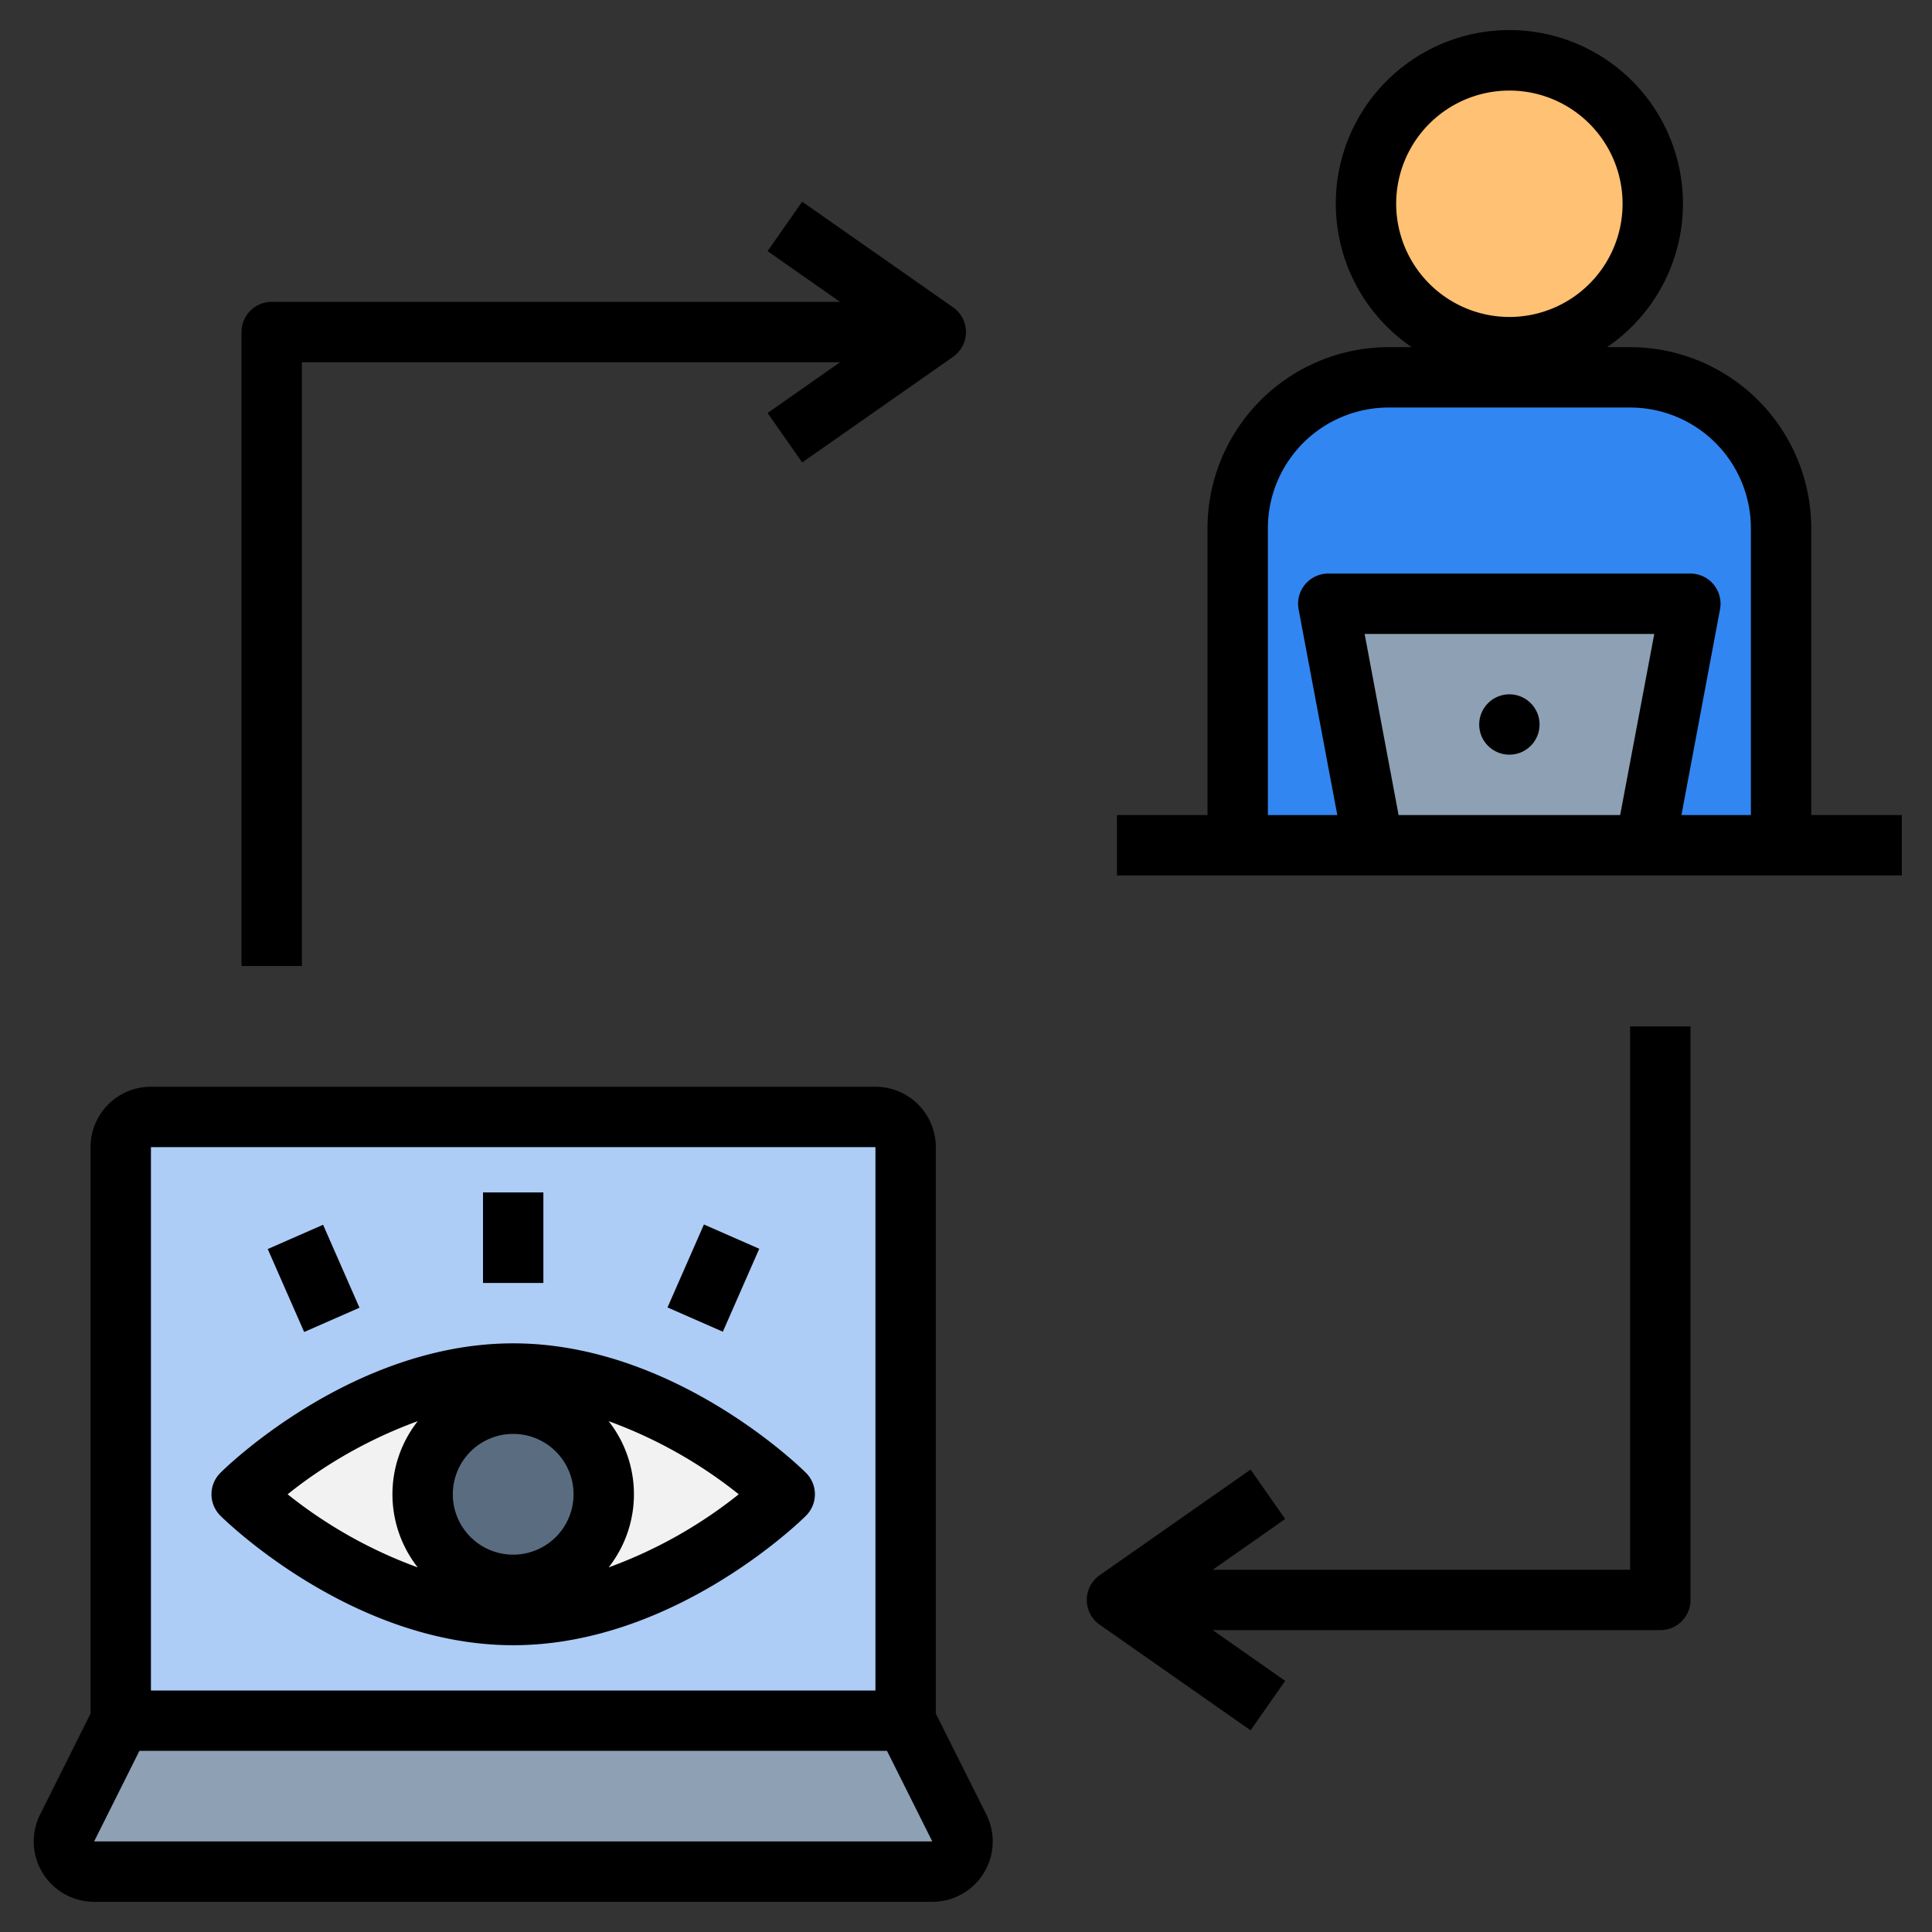
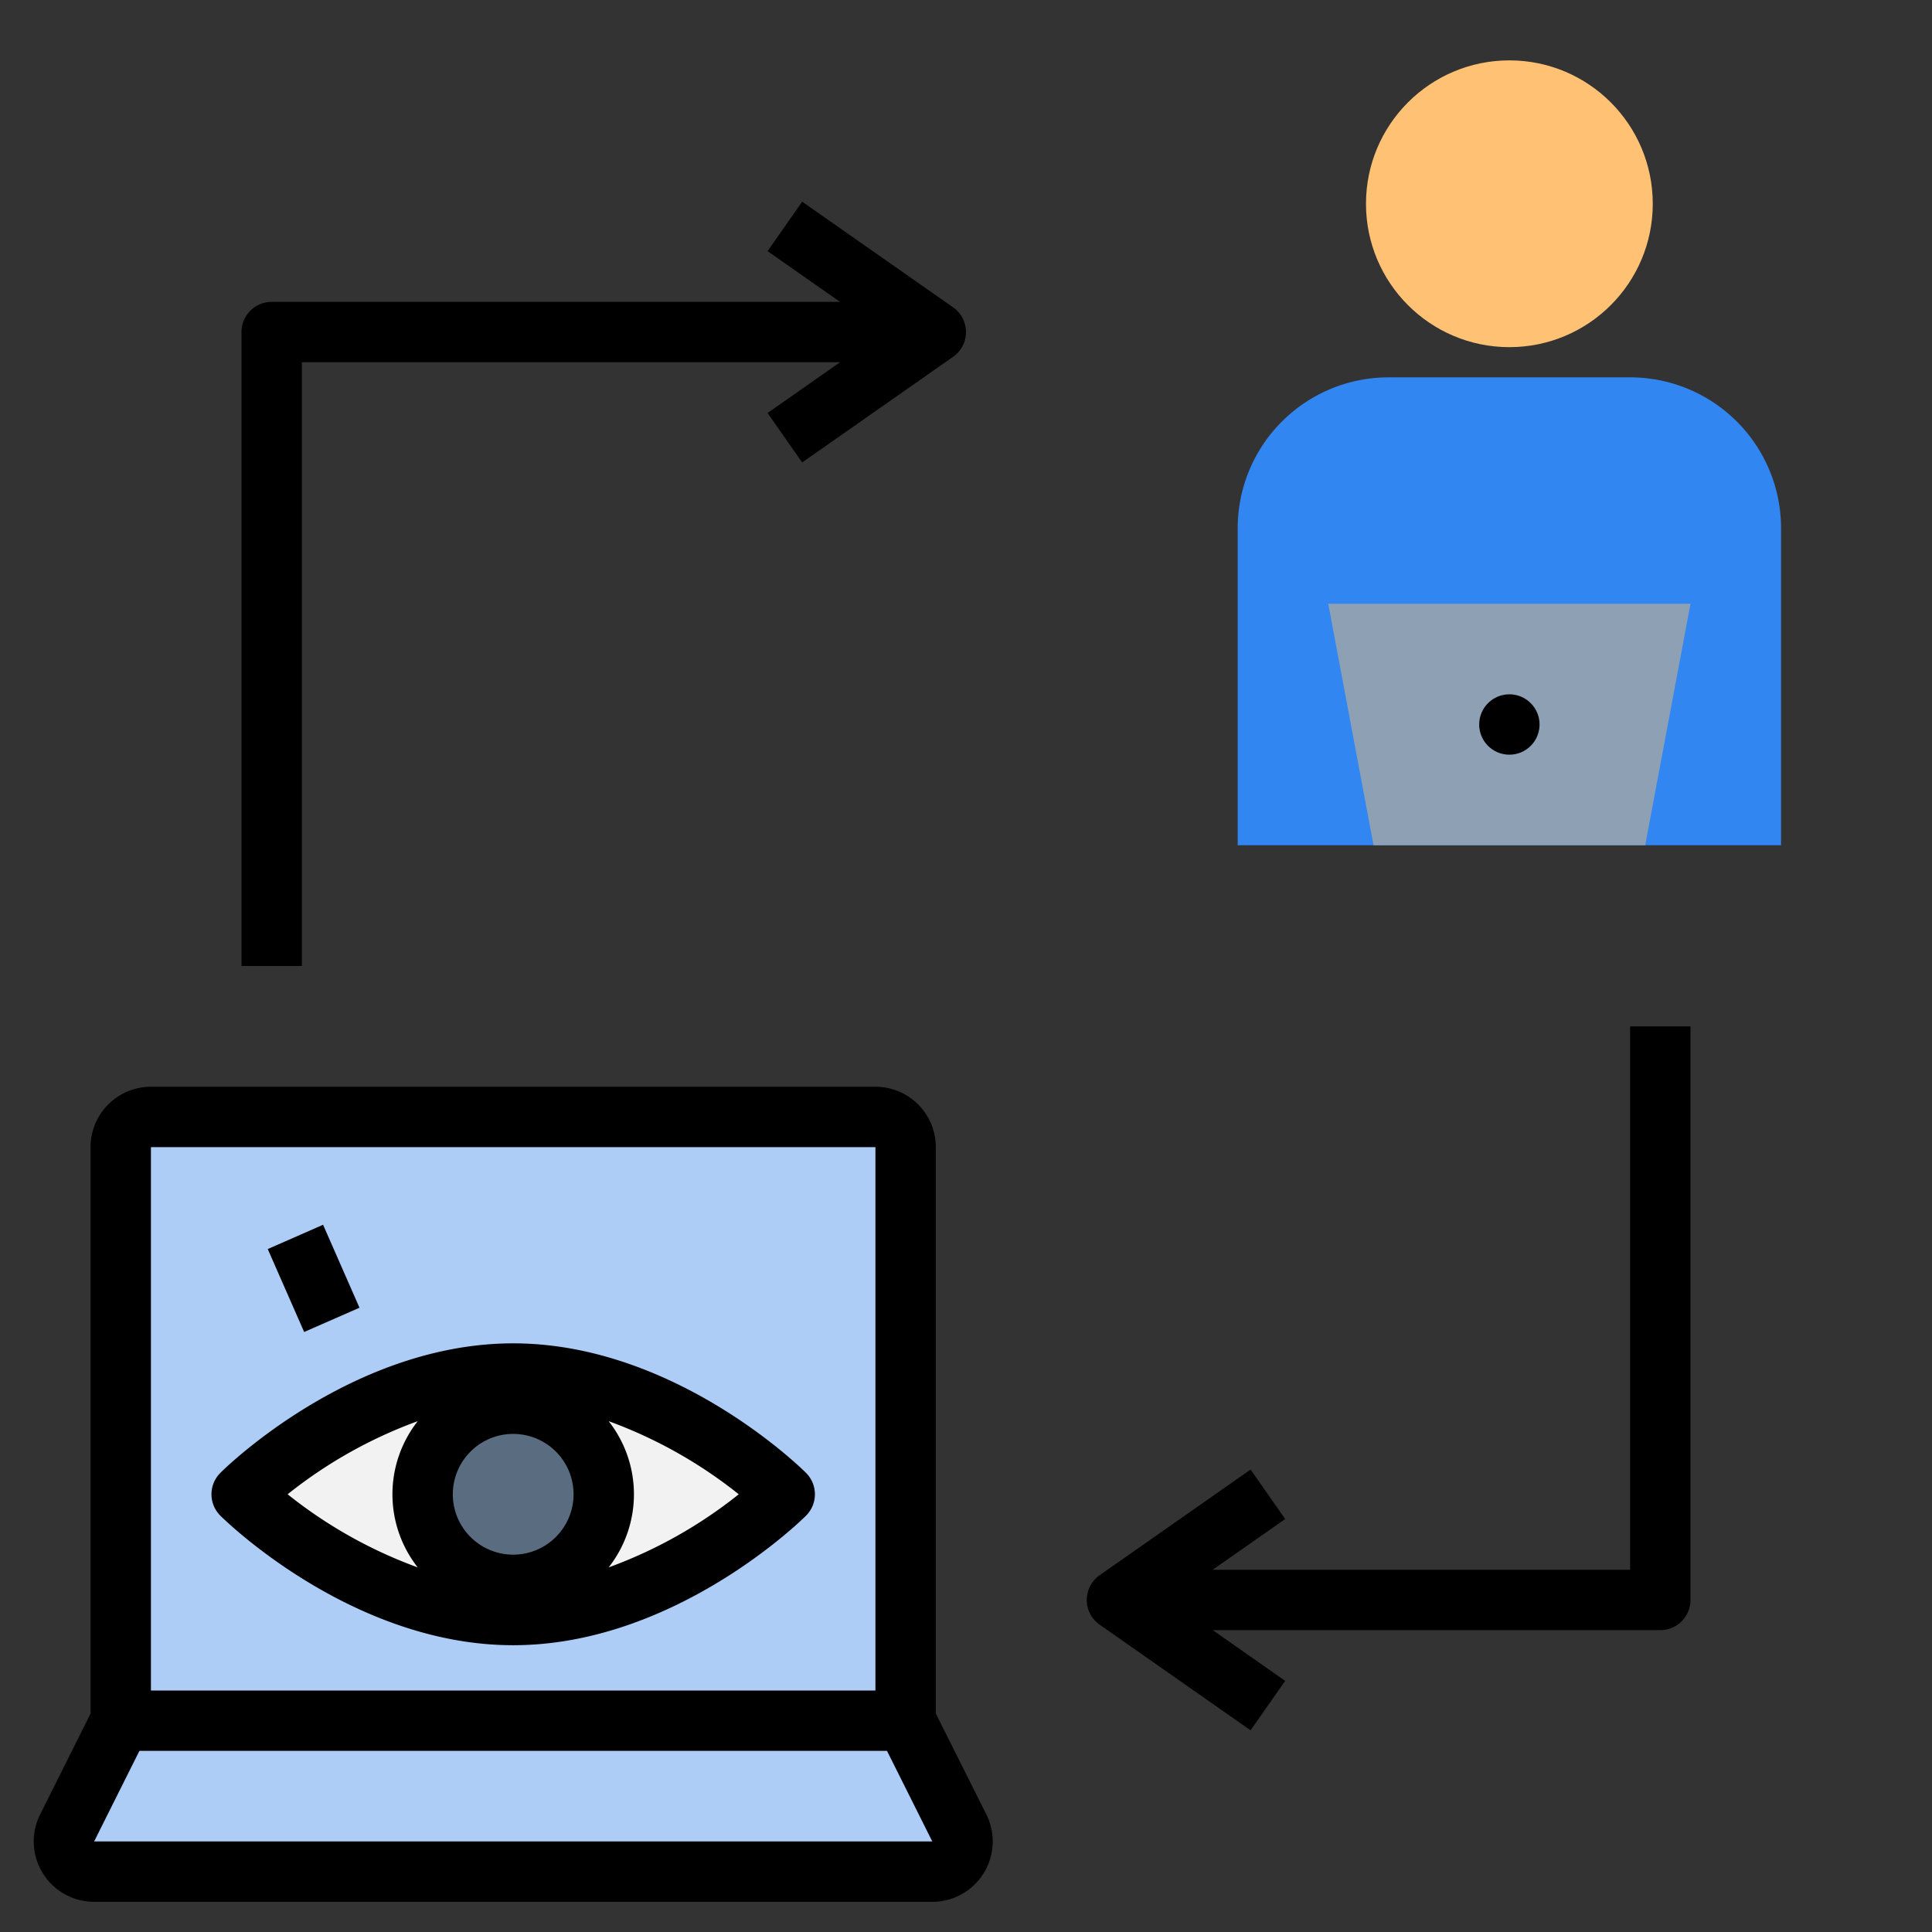
<svg xmlns="http://www.w3.org/2000/svg" id="Layer_1" height="512" viewBox="0 0 64 64" width="512" data-name="Layer 1">
  <rect x="0" y="0" width="64" height="64" fill="#333333" stroke="none" />
  <path d="m31.776 60.553-1.776-3.553v-19a1 1 0 0 0 -1-1h-24a1 1 0 0 0 -1 1v19l-1.776 3.553a1 1 0 0 0 .894 1.447h27.764a1 1 0 0 0 .894-1.447z" fill="#adcdf7" />
-   <path d="m30.882 62h-27.764a1 1 0 0 1 -.894-1.447l1.776-3.553h26l1.776 3.553a1 1 0 0 1 -.894 1.447z" fill="#8ea0b3" />
  <path d="m26 49.5s-4.029 4-9 4-9-4-9-4 4.029-4 9-4 9 4 9 4z" fill="#f2f2f2" />
  <path d="m59 28v-10.5a5 5 0 0 0 -5-5h-8a5 5 0 0 0 -5 5v10.5z" fill="#3186f2" />
  <path d="m45.5 28-1.5-8h12l-1.5 8z" fill="#8ea0b3" />
  <circle cx="50" cy="6.75" fill="#ffc173" r="4.75" />
  <circle cx="17" cy="49.5" fill="#5a6c80" r="3" />
  <path d="m3.118 63h27.764a2 2 0 0 0 1.789-2.9l-1.671-3.336v-18.764a2 2 0 0 0 -2-2h-24a2 2 0 0 0 -2 2v18.764l-1.671 3.342a2 2 0 0 0 1.789 2.894zm1.882-25h24v18h-24zm-.382 20h24.765l1.5 3h-27.765z" />
-   <path d="m63 27h-3v-9.5a6.006 6.006 0 0 0 -6-6h-.765a5.75 5.75 0 1 0 -6.47 0h-.765a6.006 6.006 0 0 0 -6 6v9.5h-3v2h26zm-16.75-20.25a3.75 3.75 0 1 1 3.75 3.75 3.755 3.755 0 0 1 -3.75-3.75zm7.42 20.25h-7.34l-1.125-6h9.595zm4.33 0h-2.3l1.278-6.816a1 1 0 0 0 -.978-1.184h-12a1 1 0 0 0 -.982 1.184l1.282 6.816h-2.3v-9.5a4 4 0 0 1 4-4h8a4 4 0 0 1 4 4z" />
  <circle cx="50" cy="24" r="1" />
-   <path d="m16 39.5h2v3h-2z" />
-   <path d="m22.115 41.333h3v2.001h-3z" transform="matrix(.402 -.916 .916 .402 -24.639 46.952)" />
  <path d="m9.385 40.833h2.001v3h-2.001z" transform="matrix(.916 -.402 .402 .916 -16.142 7.746)" />
  <path d="m17 44.5c-5.321 0-9.528 4.115-9.7 4.291a1 1 0 0 0 0 1.418c.176.176 4.383 4.291 9.7 4.291s9.528-4.115 9.7-4.291a1 1 0 0 0 0-1.418c-.172-.176-4.379-4.291-9.7-4.291zm-3.162 7.422a15.27 15.27 0 0 1 -4.31-2.422 15.27 15.27 0 0 1 4.31-2.422 3.919 3.919 0 0 0 0 4.844zm3.162-.422a2 2 0 1 1 2-2 2 2 0 0 1 -2 2zm3.162.422a3.919 3.919 0 0 0 0-4.844 15.27 15.27 0 0 1 4.31 2.422 15.27 15.27 0 0 1 -4.31 2.422z" />
  <path d="m10 12h17.827l-2.4 1.681 1.146 1.638 5-3.5a1 1 0 0 0 0-1.638l-5-3.5-1.146 1.638 2.4 1.681h-18.827a1 1 0 0 0 -1 1v21h2z" />
  <path d="m36.427 53.819 5 3.5 1.146-1.638-2.4-1.681h14.827a1 1 0 0 0 1-1v-19h-2v18h-13.827l2.4-1.681-1.146-1.638-5 3.5a1 1 0 0 0 0 1.638z" />
</svg>